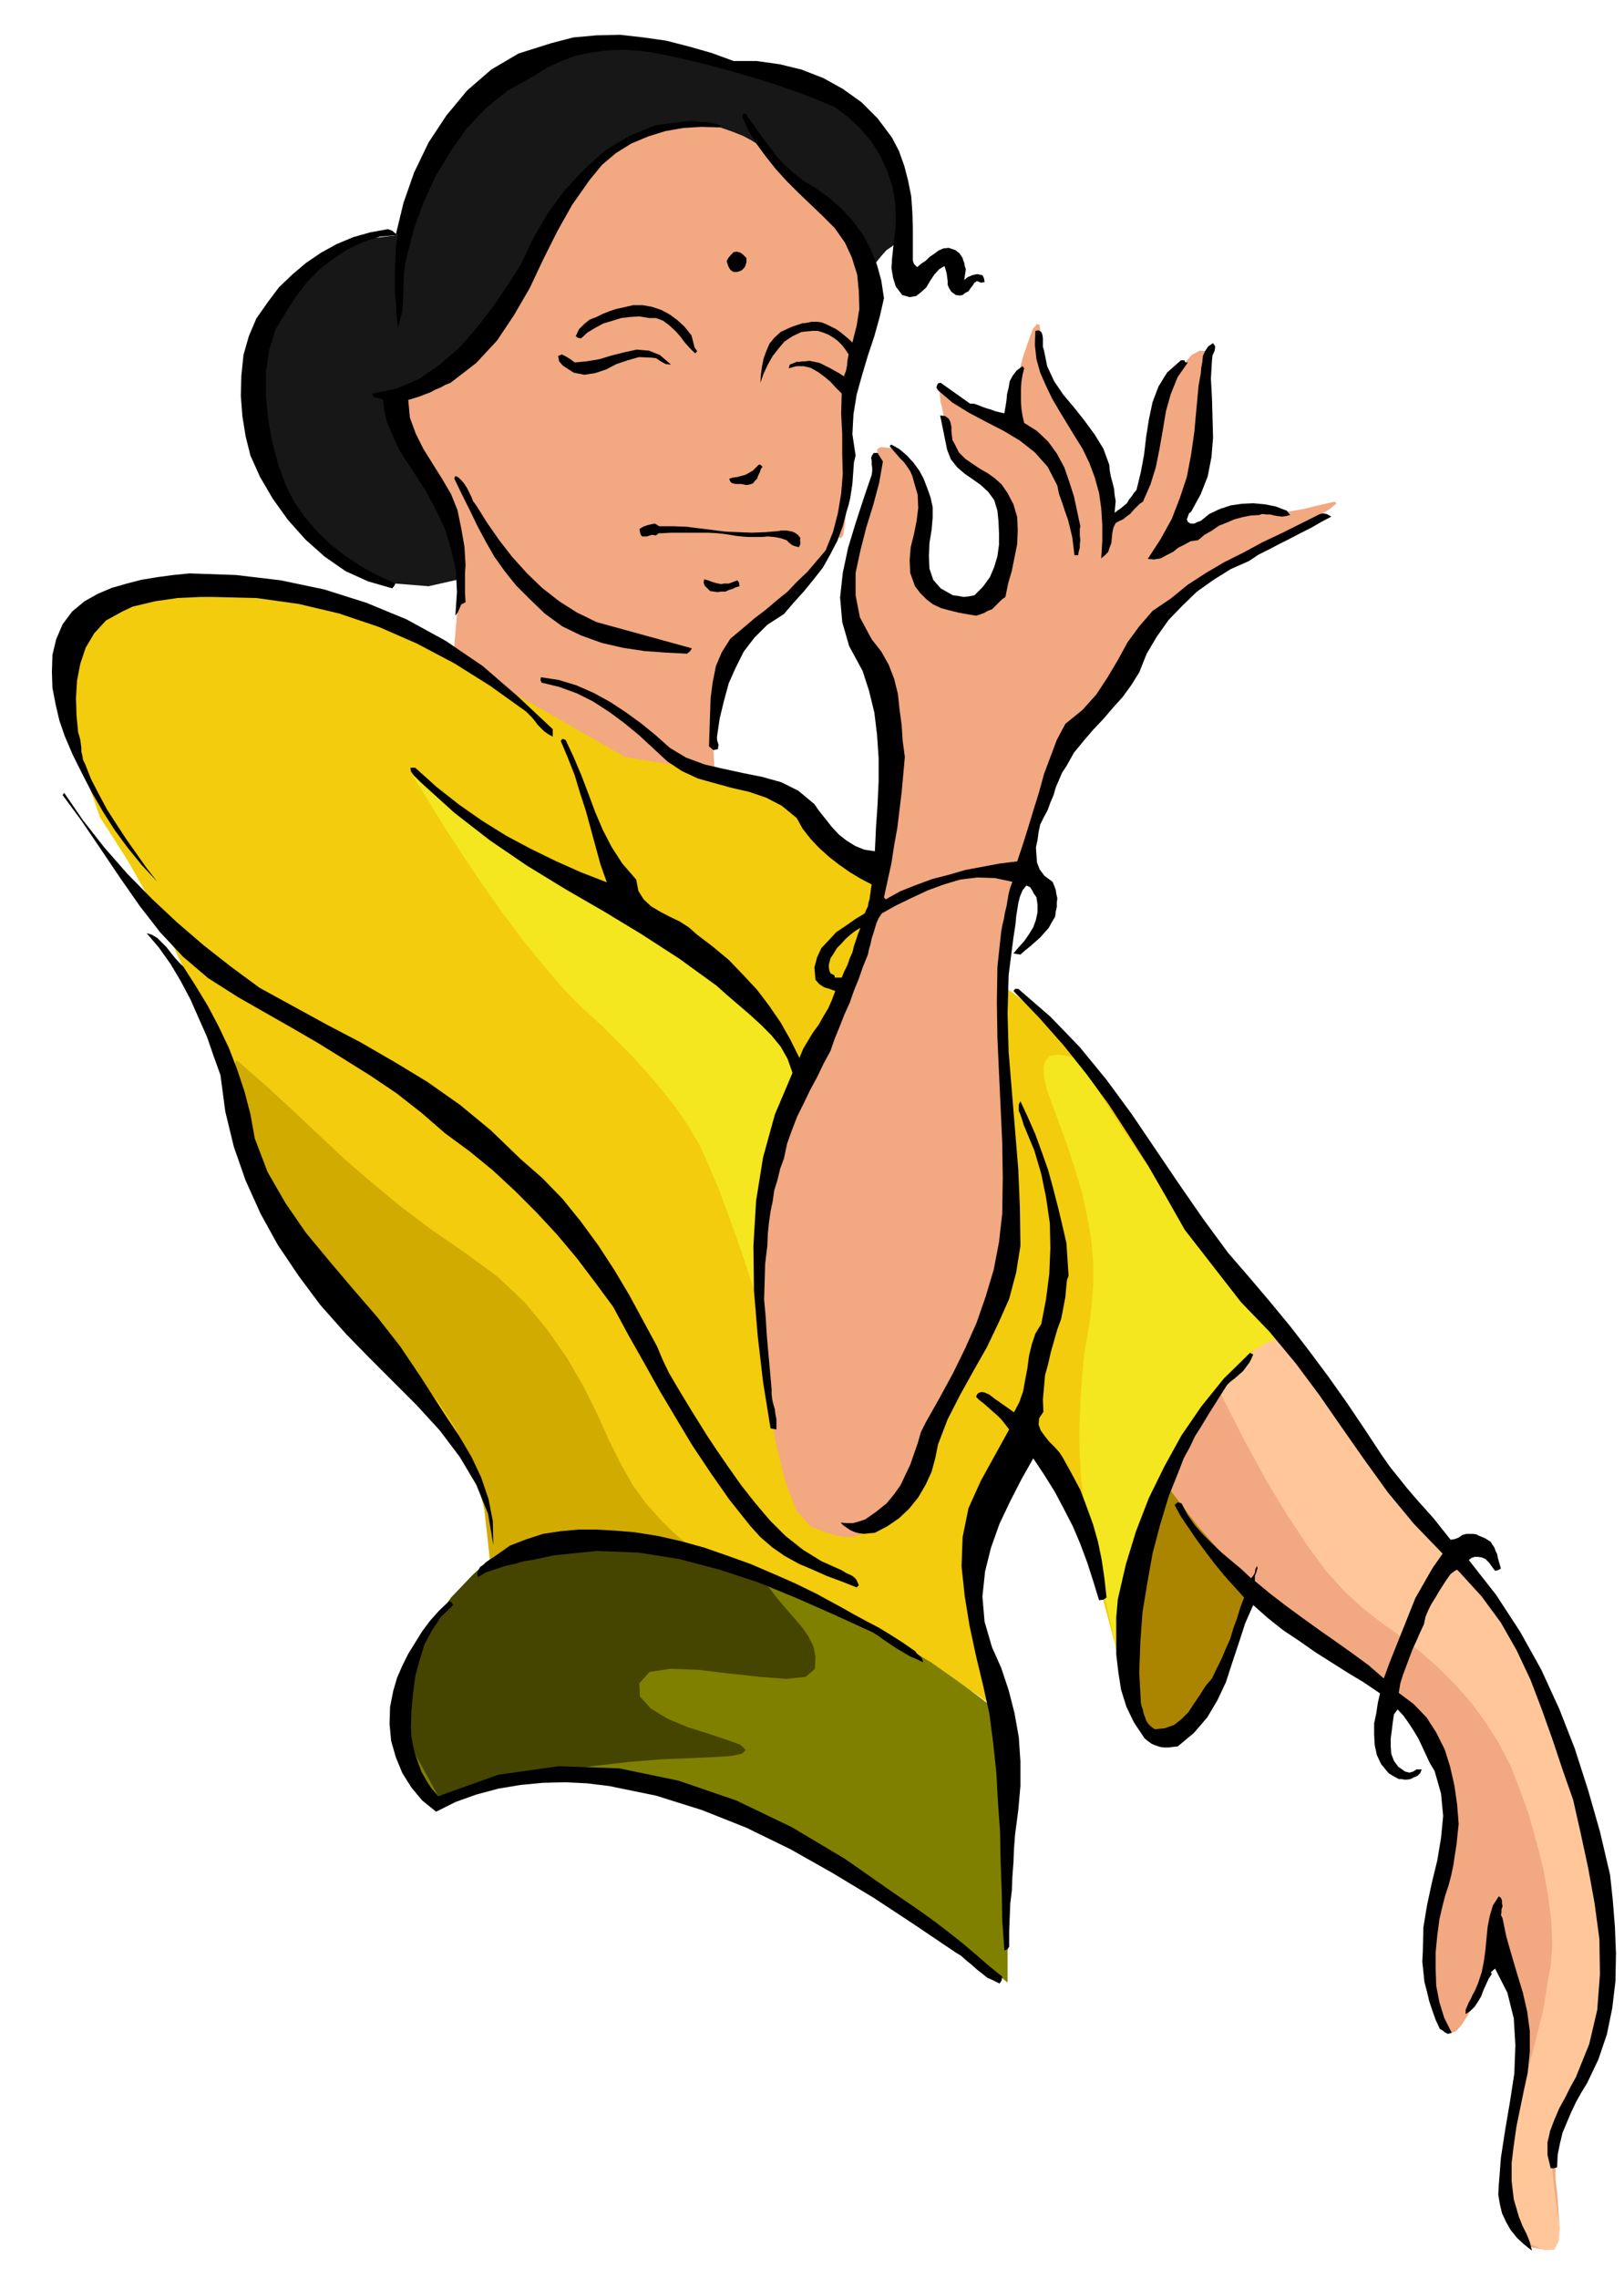
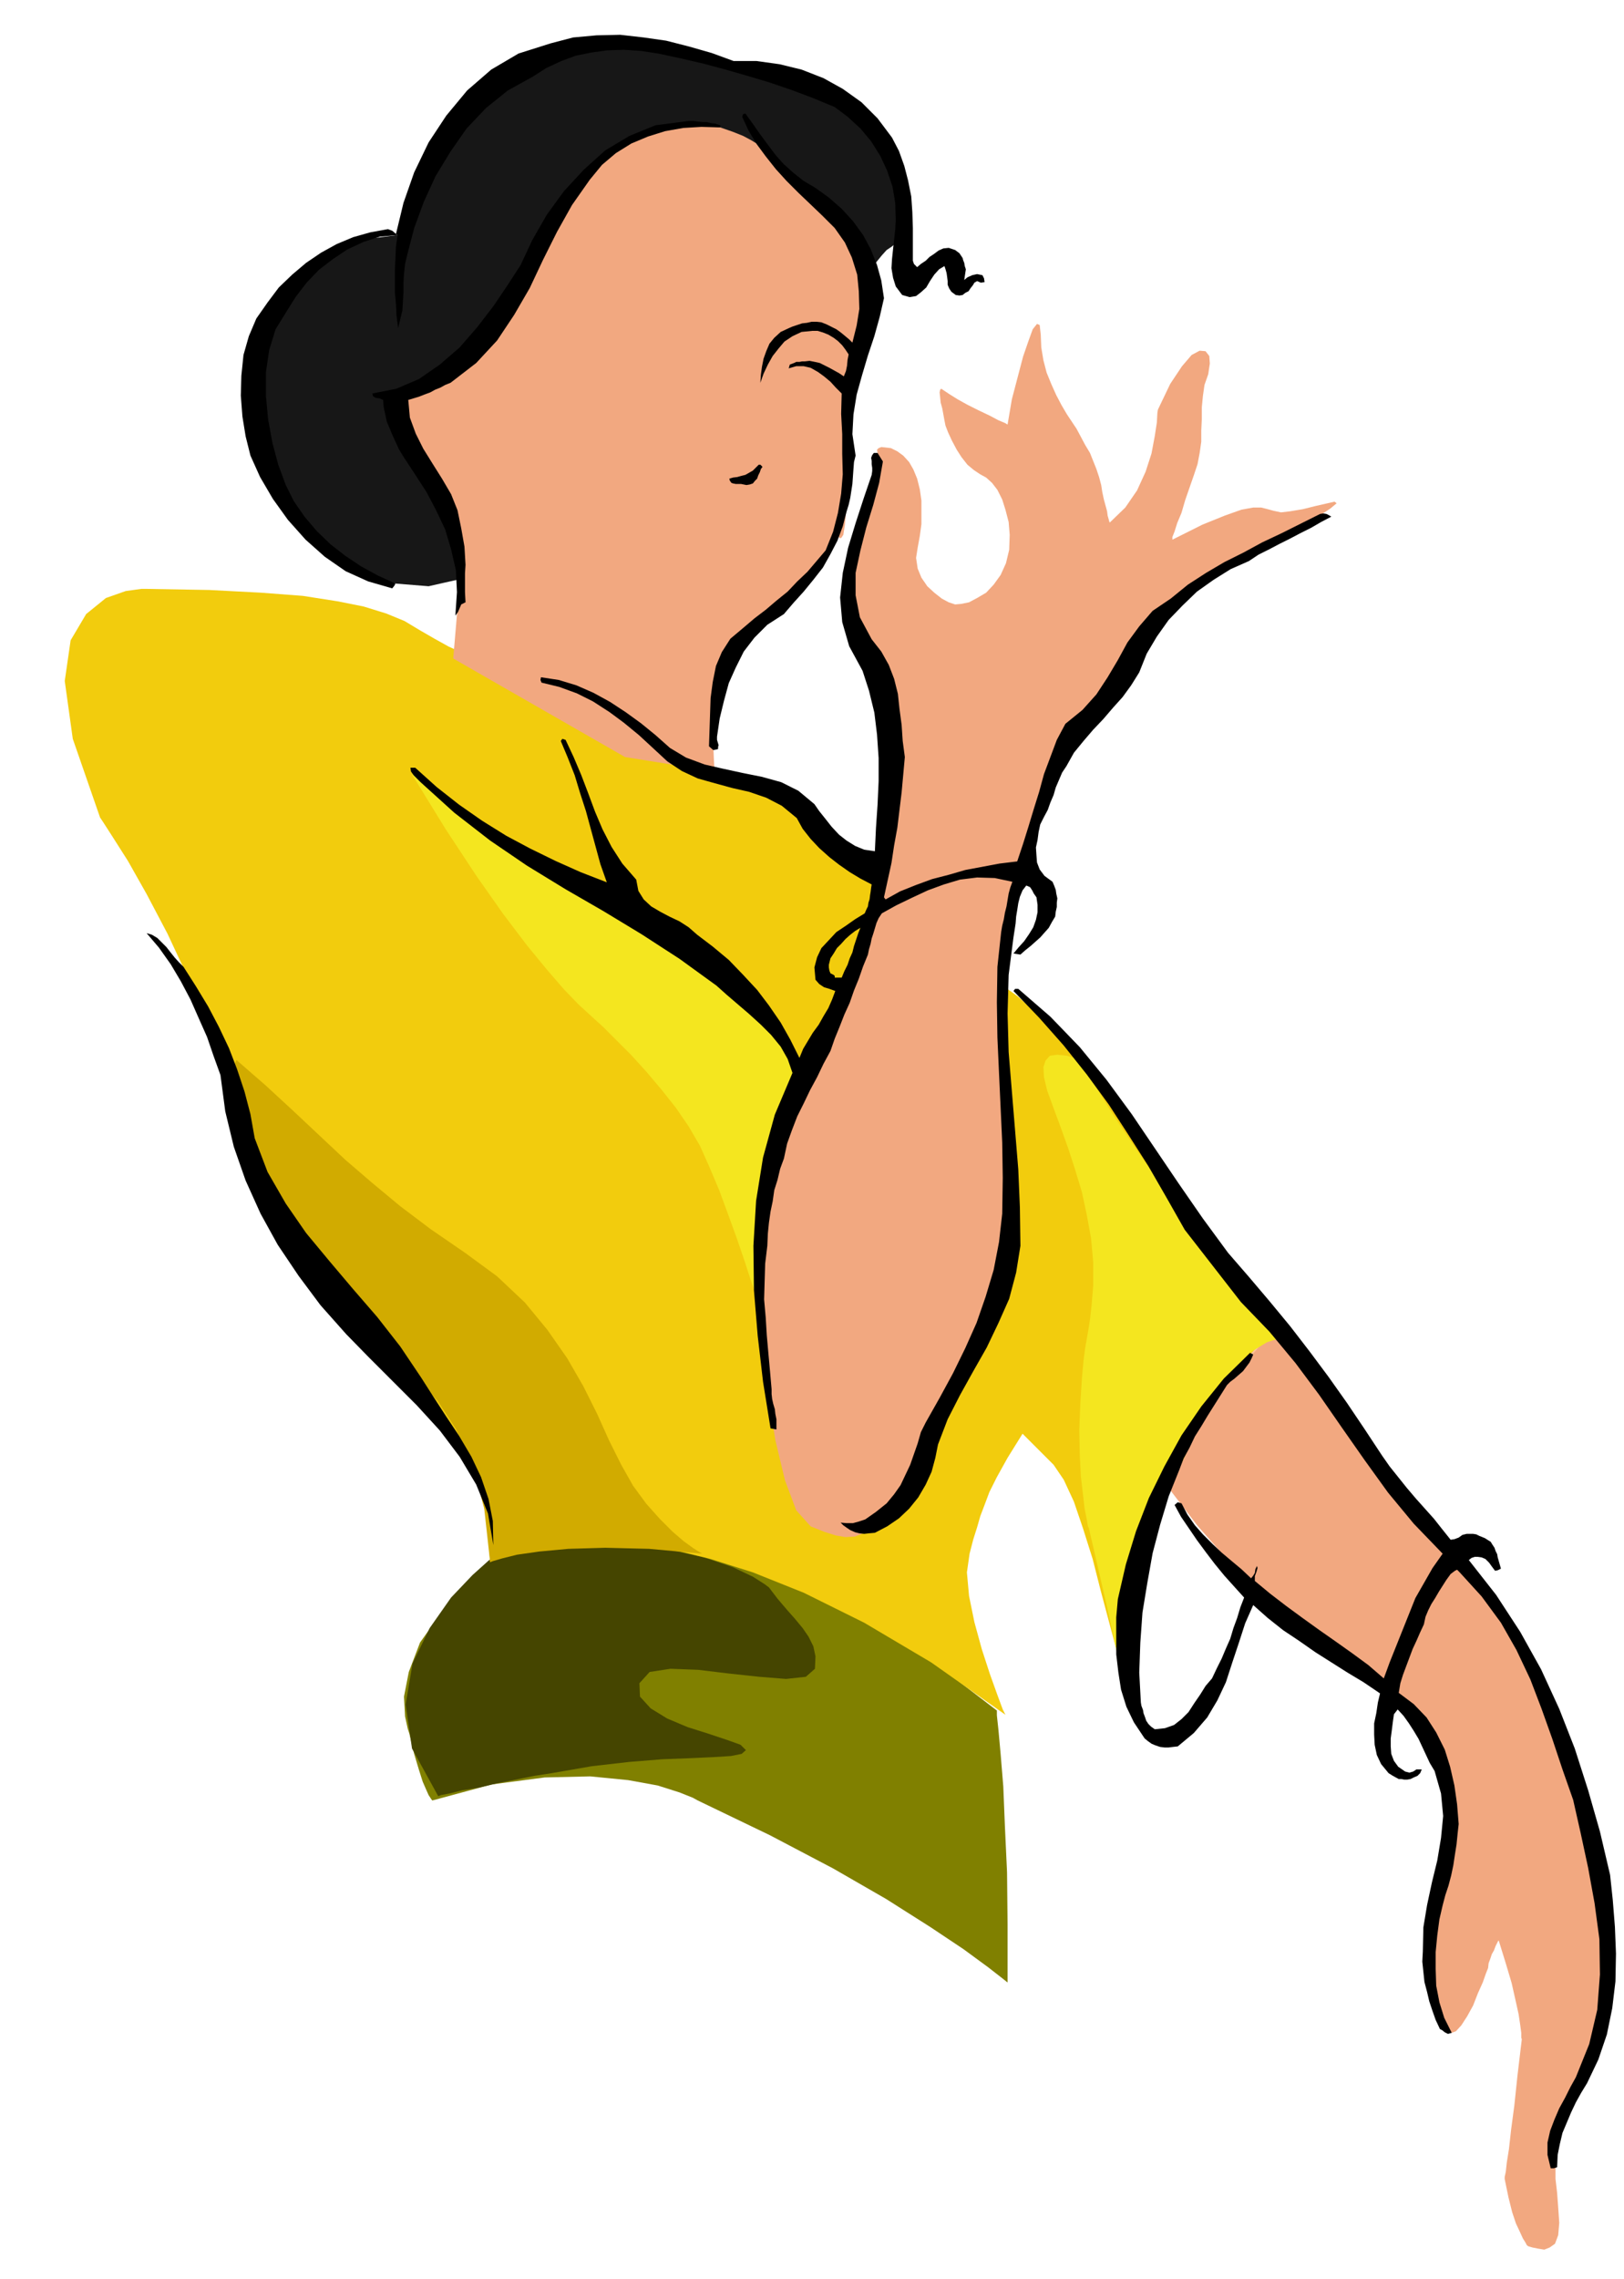
<svg xmlns="http://www.w3.org/2000/svg" width="490.455" height="687.842" fill-rule="evenodd" stroke-linecap="round" preserveAspectRatio="none" viewBox="0 0 3035 4257">
  <style>.pen1{stroke:none}.brush2{fill:#f2a880}.brush6{fill:#f2cc0d}.brush10{fill:#000}</style>
-   <path d="m2187 2769-32 72-22 65-16 57-8 48-4 38-1 28v18l1 6 9 56 10 40 9 26 10 16 8 6 7 2 4-1h2l41-10 29-13 20-17 12-17 5-18 3-14-1-10v-3l-4 5-7 15-9 17-7 16-4 7 3-6 11-25 25-48 26-58 21-48 15-38 11-29 7-22 4-14 1-8 1-2-180-137z" class="pen1" style="fill:#ab8500" />
  <path d="m2390 2475-57 56-46 53-38 50-28 45-22 36-13 29-8 18-2 7 62 81 59 67 53 52 48 42 38 28 30 20 19 11 7 4 60 45 47 40 33 33 23 27 13 20 8 15 3 9 1 3 2 3 5 13 6 18 8 25 5 29 4 33-1 35-6 39-11 36-8 33-7 31-5 29-4 26-2 23-1 21 3 20 3 17 4 19 4 18 6 19 6 15 6 13 7 10 9 6 8-3 10-11 11-17 11-20 9-23 9-20 6-17 4-10 1-9 3-8 3-9 4-7 3-8 3-6 2-4h1l13 42 11 37 7 31 6 27 3 20 2 15v9l1 3-8 67-6 57-6 45-4 36-4 25-2 18-2 9v4l7 34 7 28 7 21 8 17 5 11 5 8 2 4 2 2 2 1 7 2 10 2 12 2 10-4 10-7 6-16 2-23-2-29-2-27-3-26v-47l3-21 4-20 8-17 9-20 13-23 13-28 14-31 11-38 10-42 6-49 2-54-5-63-7-65-12-66-12-64-14-62-14-54-13-46-9-34-13-33-19-40-23-44-25-44-27-44-24-38-22-31-15-19-26-30-45-57-58-75-63-81-62-81-52-68-37-48-13-18z" class="pen1 brush2" />
-   <path d="m2377 2488-31 30-23 26-18 19-11 16-8 11-3 7-2 4v2l45 88 42 77 39 64 37 56 34 46 35 39 34 31 36 28 35 25 36 28 33 29 33 33 30 34 27 37 24 38 22 42 17 44 17 47 14 50 13 51 9 49 6 48 2 45-3 41-6 30-3 22-3 17-3 18-6 22-8 33-12 46-16 67-16 69-8 56-3 43 3 33 6 23 9 17 11 11 11 9 32 14 19-1 8-16 2-25-5-34-5-36-4-37 3-32 7-32 13-33 16-34 19-33 17-35 17-35 12-36 8-33-2-47-8-67-15-81-17-87-21-89-21-82-19-69-14-48-20-45-31-53-40-59-43-60-45-59-42-51-37-40-26-24-24-23-25-31-27-38-26-41-26-42-22-37-19-31-13-20-12-14-9-10-10-7-7-4-7-3-4-1h-4z" class="pen1" style="fill:#ffc799" />
+   <path d="m2377 2488-31 30-23 26-18 19-11 16-8 11-3 7-2 4v2h-4z" class="pen1" style="fill:#ffc799" />
  <path d="m992 2883-98 63-67 63-42 59-21 55-9 46 2 37 5 23 3 9 9 38 9 30 7 22 7 16 4 9 4 6 2 3 1 1 111-30 99-13 85-2 71 7 55 10 41 13 25 10 9 5 135 65 118 62 99 57 82 52 63 42 45 33 27 21 10 8v-108l-1-98-4-86-3-74-5-61-4-44-3-28v-9l-212-162-180-104-151-59-120-24-93-1-65 14-38 16-12 8z" class="pen1" style="fill:olive" />
  <path d="m1437 2965 16 21 17 20 15 17 15 18 11 16 9 18 4 19-1 23-17 15-37 4-50-4-56-6-58-7-52-2-39 6-19 21 1 25 20 22 31 19 38 16 38 12 36 12 25 9 10 10-8 7-20 4-32 2-43 2-53 2-62 5-70 8-75 13-32 5-35 7-35 7-34 8-31 5-24 6-16 3-5 2-49-89-12-82 13-77 32-66 40-57 40-42 30-27 13-9 124-18 107-3 87 8 72 16 53 18 38 18 22 14 8 6z" class="pen1" style="fill:#454500" />
  <path d="m276 1100 115 2 96 5 79 6 64 10 50 10 42 13 34 14 30 18 26 15 27 15 27 12 28 13 27 10 29 11 30 9 32 12 30 10 29 10 26 11 26 13 24 12 25 15 24 16 28 19 28 17 31 15 32 12 33 12 32 9 30 10 28 9 25 10 19 11 18 17 15 18 16 21 14 19 16 18 17 14 21 12 23 13 29 23 32 31 35 35 35 36 38 36 36 30 37 25 38 27 45 40 48 48 48 53 44 52 38 49 29 40 18 30 11 24 15 31 18 35 22 38 25 37 30 36 33 32 38 27 7 5 6 7 4 6 4 8 2 5 2 6v3l1 2-83 84-65 102-51 109-36 110-26 99-15 82-8 55-2 21-16-50-15-56-16-60-15-59-18-57-17-50-19-41-19-28-20-20-14-14-11-11-6-6-7-7-28 45-20 36-14 28-9 24-8 21-6 21-7 22-7 27-5 35 4 44 10 49 14 51 15 46 14 39 10 27 5 10-139-98-125-74-113-56-95-38-79-25-57-14-37-6-12-1-85-3-67 2-53 4-40 6-30 6-18 6-11 4-2 2-5-72-12-59-16-50-19-39-20-30-16-21-12-13-4-3-117-109-90-106-66-99-46-87-30-75-17-57-8-37-1-13-40-113-42-101-42-90-39-74-35-62-28-44-18-28-6-9-51-147-15-108 11-76 29-49 37-30 37-13 29-4h12z" class="pen1 brush6" />
  <path d="m442 1980 54 47 51 47 49 46 49 46 50 43 53 44 57 43 64 44 60 44 52 49 42 51 37 53 30 52 26 52 22 49 23 46 22 39 25 34 25 28 24 24 21 18 18 13 11 7 5 3-99-9-82-2-69 2-54 5-42 6-28 7-17 5-5 2-11-100-22-82-31-67-34-52-36-40-29-26-22-15-7-4-113-141-79-117-52-96-28-75-14-57-2-38 3-22 3-6z" class="pen1" style="fill:#d1ab00" />
  <path d="m2019 1980-25-8-18-2-14 2-8 9-4 12 1 19 6 25 12 33 13 35 14 39 13 40 13 43 9 42 8 44 4 44v45l-3 36-3 27-3 19-3 17-3 17-3 23-3 33-3 47-2 51 1 46 2 40 4 34 3 26 4 20 2 12 2 5 11 47 11 48 10 43 9 41 7 33 6 26 3 17 2 7 49-209 52-155 51-111 48-71 41-44 33-20 22-7h8l-81-93-72-91-65-88-55-79-46-69-33-53-21-35-6-12zM769 1445l64 104 58 88 50 71 44 58 37 45 32 37 27 28 24 22 22 20 25 25 28 28 29 32 27 32 27 34 24 35 21 36 17 38 19 45 17 46 17 47 14 41 11 34 8 22 3 9 10-110 12-91 12-74 13-57 10-44 9-29 5-17 3-4-65-95-59-69-53-50-43-32-37-20-26-8-17-3h-5l-90-54-81-51-71-47-59-40-49-35-35-25-22-17-7-5z" class="pen1" style="fill:#f4e61f" />
  <path d="m1515 2851-27-30-21-56-18-75-13-82-11-82-6-69-4-49-1-18 12-107 20-97 24-88 26-74 24-62 21-45 15-29 6-9 41-114 29-95 18-79 11-63 3-48 1-33-1-19v-6l-1-77-5-58-10-41-11-27-12-17-10-8-8-3h-2l-13-36-6-35-1-34 3-30 5-27 5-20 5-13 2-4 15-38 12-30 7-24 5-17 1-14v-10l-3-8-2-5-1-6 3-3 5-2 9 1 9 1 12 6 11 8 11 12 8 14 7 17 5 20 3 21v44l-3 22-4 22-3 19 3 20 7 17 11 16 13 12 14 11 13 7 12 4 11-1 15-3 15-8 17-10 14-15 13-18 10-22 6-25 1-28-2-24-6-23-6-19-9-18-10-13-11-10-11-6-12-8-12-10-11-14-9-14-9-17-7-15-5-13-2-10-2-11-2-11-3-11-1-10-1-9 1-5 2-2 6 4 9 6 16 10 18 10 22 11 19 9 17 9 12 5 5 3 8-47 11-42 10-38 10-29 8-22 8-10 5 2 2 18 1 24 4 24 6 23 9 22 9 20 10 19 10 17 10 15 8 12 8 15 8 15 9 15 6 15 6 15 5 15 4 15 2 13 3 14 3 11 3 11 1 8 2 7 1 4 1 2 29-28 22-32 16-35 11-34 6-32 4-26 1-18 1-6 23-48 22-33 18-21 15-8 11 1 7 9 1 14-3 20-7 20-3 21-2 21v22l-1 21v21l-3 21-4 21-7 21-8 23-8 23-7 24-8 19-5 16-4 10v5l56-28 42-17 31-11 22-4h15l12 3 11 3 14 3 17-2 24-4 24-6 22-5 13-3 4 3-12 10-29 19-44 23-44 24-45 23-41 24-39 21-32 21-26 18-14 17-12 16-12 23-15 25-14 28-16 26-17 26-18 22-17 18-20 17-19 24-18 27-16 28-14 25-10 22-7 15-2 6-31 102-21 87-14 70-7 57-3 41v30l1 17 1 6 2 108 2 92 1 75 2 61v95l1 7v23l-3 11-3 15-6 15-8 18-12 21-13 28-14 31-13 34-14 31-11 29-10 22-7 15-6 10-5 15-5 18-6 22-10 24-13 27-19 29-22 31-25 26-20 20-19 12-17 7-18 1-18-3-22-7-25-10z" class="pen1 brush2" />
  <path d="m1367 129-86-38-76-16-69-2-60 11-51 15-42 19-31 16-19 10-20 15-27 35-31 48-32 54-32 52-25 46-17 32-6 13-54 7-45 15-39 19-31 22-25 20-17 18-10 13-3 5-29 84-14 72-5 59 4 47 7 34 10 25 7 14 4 5 47 67 45 49 40 34 35 23 28 11 22 6 14 1 5 1 62 5 62-14 59-29 54-35 45-39 36-34 23-25 9-9 532-395 14-22 13-16 9-10 9-6 5-4 4-1h3l1 1 6-110-26-82-49-59-61-38-66-24-58-11-43-4h-15z" class="pen1" style="fill:#171717" />
  <path d="m847 1230 8-94 2-72-4-56-7-38-9-27-9-16-6-8-2-1-39-54-25-41-15-32-6-22-1-16 3-10 3-4 2-1 72-33 54-34 37-35 25-31 13-28 7-22 2-15 1-5 40-69 36-54 30-42 25-30 19-22 14-12 9-7 3-1 27-26 34-18 36-11 36-5 32-3 27 1 18 1 7 1 23 8 20 8 15 8 13 8 9 5 6 5 3 3 2 2 29 38 28 32 24 25 22 21 17 14 13 10 9 5 3 3 20 43 13 39 5 34 1 28-3 22-4 16-4 10-1 4-13 46-8 39-5 30-1 25v17l2 13 1 6 1 3-2 80-2 57-3 35-3 19-4 6h-3l-3-4v-1l-36 54-33 44-30 34-26 27-22 18-16 13-10 6-3 3-25 37-15 41-11 41-4 38-2 33 1 27 1 18 1 7-168-27-321-184z" class="pen1 brush2" />
  <path d="M1371 114h43l43 6 41 10 41 16 36 20 35 25 30 30 27 36 13 25 10 28 7 27 6 30 2 29 1 30v61l2 6 6 6 7-6 9-6 7-7 9-6 8-6 9-4 10-1 12 4 8 6 6 9 1 4 2 5 1 6 2 6-3 20 6-5 9-4 9-2 10 2 3 6 1 7-7 1-7-3-5 3-3 5-4 5-4 6-6 3-5 4-6 1-7-1-8-6-4-6-3-7v-7l-1-8-1-7-2-7-2-6-10 6-9 10-8 12-7 12-10 9-9 7-12 2-14-4-12-16-5-16-3-18 1-17 2-19 2-18 2-18 1-18-1-32-5-30-10-30-13-28-17-27-20-24-24-22-24-18-41-17-40-15-41-14-40-12-42-12-41-11-43-10-42-9-33-5-31-2-31 1-29 4-30 6-27 10-28 13-25 16-47 26-41 33-36 38-30 43-28 46-22 48-18 49-13 50-4 17-2 18-1 17v18l-1 17-1 17-4 16-4 17-3-24-1-21-2-21v-43l1-22 1-22 3-21-33 3-31 10-30 14-27 18-26 20-23 24-20 26-17 27-21 34-12 39-6 41v45l4 43 8 44 11 41 14 38 15 30 20 29 23 27 26 25 27 21 30 20 31 17 33 15-2 4-4 5-45-13-42-19-39-27-36-32-33-37-28-39-24-41-18-40-9-36-6-37-3-39 1-37 4-39 10-35 14-33 21-30 21-28 25-24 26-22 28-19 29-16 31-13 32-9 33-6 8 3 7 6 14-58 20-57 27-56 33-50 39-47 45-39 51-30 60-19 42-11 44-4 44-1 44 5 42 6 43 11 42 12 41 15z" class="pen1 brush10" />
  <path d="m1393 212 13 18 14 20 14 19 15 20 15 17 19 17 19 15 22 13 25 18 24 21 21 23 19 26 14 26 12 30 8 29 5 33-8 35-10 36-12 36-11 37-10 36-6 37-2 37 6 40-3 12-1 13-1 14-1 14-2 13-2 13-3 13-4 13-7 27-10 27-13 25-14 25-18 23-18 22-19 21-18 21-31 20-24 24-20 26-15 30-13 29-9 33-8 33-5 34v6l3 10-1 3v4l-3 1-6 1-8-7 1-30 1-30 1-30 4-30 6-30 11-26 16-25 25-21 20-17 21-16 20-17 21-17 18-19 19-18 17-20 17-20 14-35 9-35 6-36 3-36-1-38v-37l-2-38 1-38-11-11-10-11-12-10-11-8-14-8-13-3h-14l-14 4 2-7 8-3 4-2h6l5-1h5l9-1 10 2 9 2 10 5 8 4 9 5 9 5 9 6 4-10 2-10 1-11 2-10-6-9-6-8-8-8-8-6-10-6-10-4-10-3h-10l-20 2-17 8-15 10-11 13-11 14-9 16-8 17-6 17 1-15 2-15 3-15 5-14 6-14 9-11 12-11 15-7 7-3 9-3 9-3 9-1 9-2h9l9 1 10 4 6 3 6 3 6 3 7 5 5 4 6 5 6 5 6 6 8-32 5-31-1-33-3-31-10-32-13-28-19-27-23-23-23-22-22-21-22-22-20-22-19-24-17-23-15-25-12-26 2-5 4-1zm-47 22v4l-35-1-34 2-34 6-32 10-31 13-29 18-26 22-23 28-33 47-28 50-26 52-25 53-29 50-32 48-39 42-48 37-10 4-9 5-10 4-9 5-11 4-10 4-10 3-10 3 3 33 11 30 14 28 18 29 17 27 17 29 12 30 7 34 3 17 3 17 1 17 1 17-1 16v35l1 19-8 4-3 7-3 7-5 7 3-44-2-41-9-39-11-37-17-36-18-34-22-34-21-32-8-13-6-13-6-13-5-12-6-14-3-14-3-14-1-13-7-3-7-1-5-3-1-5 45-9 42-18 39-27 37-32 33-38 30-39 27-40 24-37 22-47 27-47 32-44 37-40 40-36 45-27 49-20 54-7 8-1h9l8 1 9 1h8l8 2 8 1 9 3z" class="pen1 brush10" />
-   <path d="M1395 482v8l-3 9-6 6-8 3h-7l-5-3-3-4-2-4-3-9 3-6 5-6 5-5 6-1 7 2 5 4 6 6zm-103 144 2 7 2 8 2 8 5 7-4 4-10-10-9-10-9-12-9-10-12-11-11-8-13-5h-13l-18-3-17 1-17 2-16 5-17 5-15 8-15 9-12 11-6-1-4-3 6-13 10-10 10-8 13-5 12-6 13-5 12-4 14-3 17-4h18l17 3 18 6 15 8 15 11 13 12 13 16zm659 28 6 30 13 28 17 25 21 25 19 24 19 26 16 26 11 30 1 11 2 11 3 11 3 12 1 11 2 12-1 11-1 11 5-4 6-4 6-5 6-5 4-7 5-6 4-6 5-6 8-33 6-32 4-34 5-32 7-33 11-29 16-26 26-23h7v2l2 2h4l-19 27-13 32-9 32-6 36-6 34-7 35-10 32-14 32-6 4-6 6-6 6-6 7-7 5-6 5-7 3-7 4-4 8-2 9-1 9-1 11-3 8-3 9-6 6-7 6 2-33v-30l-2-31-4-28-8-29-10-27-13-27-15-24-14-23-14-23-14-24-11-23-11-25-7-25-3-27 1-26 6-1 5 3 2 5 1 6v17l2 6zm314 19-2 34 2 37 1 36 1 38-3 36-7 36-13 33-18 33-4 3-2 6-2 5 2 5 5 3h7l6-3 6-2 16-13 19-9 21-7 21-3 21-1 22 2 20 4 21 8 6 8-8 2-7 1-8-1-6-1-8-2h-7l-8-1-6 2-16 1-15 3-15 4-14 6-15 6-13 9-14 8-12 10-14 2-11 6-12 6-10 8-12 6-11 6-12 2-12-1 24-37 21-38 15-39 13-39 8-42 6-42 4-44 4-43 2-11 2-11 1-11 2-11 1-11 4-9 6-9 9-6 4 6-1 8-4 9-1 9zm-1011 8-10-1-9-5-9-6-9-1-23-1-21 6-21 7-19 10-21 7-20 3-20-4-20-13-7-8-2-10 7-3 8 4 8 5 8 6 22-2 24-4 23-7 24-6 23-5 23 2 20 8 21 18zm660 7-3 12-2 12-1 13v26l1 13 2 13 3 13 24 15 21 20 16 22 14 26 9 26 9 28 6 28 6 28-1 5v13l1 8-1 7v7l-2 7-1 7h-7l-2-17-2-16-4-17-4-16-6-17-5-15-6-17-3-15-18-35-24-27-28-22-30-18-33-17-32-17-31-19-27-23-3-5 1-4 2-4 5-1 55 39h7l9 3 7 3 9 3 7 2 8 3 8 2 9 2 2-12 2-12 1-12 3-12 2-12 6-11 7-9 11-8 3 4zm-129 143 7 14 12 12 13 9 15 10 14 8 14 10 12 11 11 16 11 21 7 24 1 24-1 26-5 25-5 25-7 24-5 25-7 5-6 6-6 6-6 6-8 3-7 4-8 3-7 2-18-3-16-3-16-4-15-4-15-7-12-9-12-12-10-13-9-25-1-24 2-24 6-24 5-25 3-24-1-25-7-24-3-11-4-9-6-9-5-7-8-8-6-7-7-8-6-7 1-3h3l14 8 14 12 12 13 11 15 8 15 7 18 6 17 4 18v20l-2 23-4 24-1 25 1 23 7 21 14 16 23 13 9 1 11 2 9-1 11-2 16-16 13-18 8-19 6-20 3-22v-21l-1-22-2-20-6-20-11-15-14-13-14-10-16-11-14-12-12-15-7-18-13-64 9 1 7 5 3 6 2 9v8l1 9 1 8 5 9z" class="pen1 brush10" />
  <path d="m1650 862-7 40-11 41-13 42-11 43-9 42v42l8 41 22 41 18 23 14 25 10 26 7 28 3 28 4 30 2 30 4 30-3 33-3 33-4 33-4 33-6 33-5 33-7 32-7 32 3 4 27-15 30-12 30-11 31-8 31-9 32-6 32-6 33-4 11-33 10-32 10-33 10-32 9-33 12-32 12-32 16-30 32-26 26-29 21-32 19-32 18-33 22-30 25-29 34-23 32-26 34-22 34-20 36-18 35-19 36-17 36-18 36-18 6-1 6 1 4 2 5 3-19 10-19 11-20 10-19 10-20 10-19 10-20 10-18 12-34 15-32 20-31 22-27 26-26 27-22 31-19 32-14 35-15 24-16 22-18 20-18 21-19 20-18 21-18 22-14 25-8 12-6 14-6 14-4 14-6 14-5 14-7 13-7 14-3 14-2 15-3 14 1 15 1 13 5 13 9 12 15 11 3 7 3 8 1 7 2 9-1 8v8l-2 9-1 9-6 10-6 11-8 9-8 9-9 8-9 8-10 8-9 8-13-2 10-12 10-11 9-13 8-13 5-14 3-14v-14l-2-14-5-7-3-6-4-6-7-3-7 9-5 12-3 12-2 13-2 12-1 13-2 13-2 13-9 70-2 72 2 72 6 73 6 73 6 73 3 71 1 72-8 50-13 49-20 45-22 46-25 44-25 45-23 45-18 47-5 25-7 26-11 24-14 24-17 21-19 18-22 15-23 12-11 1-9 1-9-1-8-2-9-4-6-4-7-5-5-5 11 1h12l11-3 12-4 10-7 10-7 10-8 10-8 14-17 12-17 9-19 9-19 7-20 7-20 6-21 9-18 26-46 25-46 23-47 21-47 17-49 15-50 10-52 6-53 1-67-1-66-3-65-3-65-3-66-1-66 1-66 7-65 2-12 3-12 2-12 3-12 2-12 2-12 3-11 4-11-33-7-33-1-32 4-30 9-30 11-30 14-29 14-27 15-6 9-4 9-3 10-3 10-3 9-2 10-3 10-2 10-9 22-8 23-9 22-8 23-10 22-9 23-9 22-8 23-13 24-12 25-13 24-12 25-12 24-10 26-9 25-6 28-7 19-5 21-6 19-3 21-4 19-3 21-2 20-1 23-4 33-1 33-1 34 3 34 2 33 3 34 3 33 3 34v9l1 9 2 9 3 10 1 9 2 10v19l-11-2-14-87-10-86-7-85-1-83 5-84 13-81 22-80 33-78-9-26-13-23-18-22-19-19-22-20-21-18-21-18-19-17-69-50-71-46-71-43-71-41-72-44-69-47-67-52-63-57-7-7-6-6-5-7-1-7h9l40 36 42 33 43 30 45 28 45 24 47 23 47 21 49 19-12-34-9-33-9-33-9-33-11-34-10-33-13-33-13-31 3-4 6 2 15 32 14 33 13 34 13 35 14 33 17 33 20 31 26 30 4 21 10 16 14 13 17 10 17 9 19 9 17 11 16 14 29 22 30 25 26 27 27 29 22 29 22 32 18 32 17 34 7-17 9-15 9-15 11-15 9-16 9-15 7-16 6-16-11-4-10-3-9-6-7-8-2-23 5-19 8-17 14-15 14-15 18-12 17-12 18-11 3-7 3-6 1-7 2-6 1-8 1-6 1-8 1-6-21-11-20-12-20-14-18-14-19-17-16-17-15-19-11-20-28-23-29-15-32-11-31-7-33-9-32-9-30-14-27-18-27-25-26-24-28-23-27-20-31-20-30-15-33-12-33-8-2-5 1-5 33 5 33 10 32 14 31 17 29 19 29 21 27 22 27 24 30 18 35 13 35 8 37 8 35 7 36 10 32 16 30 25 9 13 12 15 11 14 14 15 14 11 16 10 17 7 20 3 2-43 3-44 2-44v-43l-3-44-5-41-10-41-12-37-25-46-13-45-4-46 5-46 10-47 14-46 15-46 15-44 1-7v-6l-1-7v-6l-1-6 2-5 3-4h7l10 16zm-225 10-3 4-2 6-3 6-2 6-4 4-4 5-6 2-6 1-10-2h-10l-5-1-3-1-3-4-1-4 7-2 8-1 7-2 8-2 7-4 7-4 5-5 6-6h3l4 4z" class="pen1 brush10" />
-   <path d="m890 944 20 32 23 33 24 31 28 31 28 27 32 25 33 21 37 18 178 49-3 5-6 5-40-2-40-3-40-6-39-9-39-14-35-17-33-24-29-28-24-24-21-26-20-28-16-28-16-30-14-29-15-30-14-29 2-5 6 3 6 6 5 6 5 8 4 8 4 8 3 8 6 8zm370 39 24 1 24 3 24 3 24 3 24 1 25 1 25-1 25-2 4-1h11l6 1 5 1 6 3 4 3 5 6-1 4 1 5-1 4-2 4-8-2-5-2-6-5-4-4-12-4-11-2-12-1-12 1h-25l-12-1-10-1-18-3-17-2-18-1h-69l-17 1h-6l-5 4-8-1-9 3h-9l-3-4-1-5-1-5 2-1 3-2 4-2 6-2 8-2 6-1 8 5h28zm-292 318 65 61v14l-9-5-7-5-6-6-6-6-6-8-5-6-6-6-5-5-67-48-67-42-70-37-71-31-74-25-76-18-79-11-82-2h-22l-21 1-22 1-21 3-21 3-21 5-21 5-19 9-31 17-22 24-16 27-10 30-6 31-2 33 1 32 3 32 2 6 2 8 1 7 1 8v7l2 8 1 7 4 8 11 28 15 29 15 28 18 28 17 26 19 27 19 27 21 27-29-31-26-32-25-34-21-33-21-36-18-35-18-36-15-35-10-29-7-30-6-31-1-30 1-32 7-29 12-28 18-24 23-19 25-14 26-11 28-8 27-7 30-5 30-4 30-3 87 3 84 10 81 17 79 25 75 31 73 40 69 47 66 57zm410-217 3 4 1 7-7 2-6 3-7 2-6 3h-8l-7 1-7-1-7-1-5-5-5-5-2-6 1-6 7 2 8 3 7 2 9 2 7-1h8l8-3 8-3z" class="pen1 brush10" />
-   <path d="m485 1845 62 34 64 35 63 33 64 37 61 37 61 43 57 47 56 54 40 35 38 39 34 42 33 45 30 46 28 47 26 48 26 48 10 24 12 25 14 24 15 25 14 23 15 24 15 24 16 24 22 32 24 34 26 33 28 33 29 29 33 26 34 21 38 17 8 5 11 5 4 3 4 4 2 4 3 7-4 4-28-11-27-10-27-12-26-11-27-15-23-16-22-19-19-21-39-49-35-50-34-51-30-50-31-52-29-52-30-53-28-52-34-46-34-45-37-44-38-41-41-41-41-38-44-36-45-33-45-39-46-36-49-33-48-30-50-31-50-29-51-29-49-28-55-35-47-40-43-46-38-49-37-53-35-52-36-53-36-49 3-4 35 51 40 51 42 48 47 48 47 44 50 43 51 40 53 39z" class="pen1 brush10" />
  <path d="M1573 1826h-13v-3l-2-2-6-3-2-5-1-6v-5l3-12 6-9 6-10 8-8 8-9 9-8 9-7 10-6-4 10-4 12-4 12-3 12-5 11-4 12-6 12-5 12z" class="pen1 brush6" />
  <path d="m343 1806 23 36 23 38 20 38 19 40 15 39 14 42 11 42 8 45 24 63 34 59 38 55 44 53 44 52 45 52 43 55 39 58 23 36 24 37 24 36 23 39 18 38 14 41 8 41 1 45-10-59-22-54-31-52-37-49-43-47-45-45-45-45-42-43-48-54-41-55-39-58-32-58-28-62-22-63-16-66-9-68-13-36-12-35-16-36-15-34-18-34-19-32-22-31-23-27 10 3 10 6 8 8 9 9 7 9 8 10 8 9 9 9zm1560 41 60 52 55 57 50 61 47 64 44 65 44 65 45 65 47 64 39 45 39 46 38 46 37 48 35 47 34 48 33 49 33 50 14 20 16 20 16 20 17 20 17 19 17 19 15 19 16 20 7-1 8-3 7-5 8-2h12l6 1 6 3 10 4 11 7 3 5 4 6 2 6 3 6 1 6 2 7 2 7 2 7-6 3-5 1-6-8-5-7-7-7-7-3-7-1h-6l-6 2-5 4 51 65 45 69 39 70 34 74 29 74 25 78 22 77 19 81 5 47 4 50 2 50-1 52-6 50-10 49-16 47-21 44-11 18-10 18-9 19-8 19-8 19-5 21-4 20-1 23-6 2h-6l-6-25v-23l5-22 8-21 9-21 11-20 10-20 10-18 25-62 15-64 5-66-1-66-9-67-12-66-14-65-14-62-20-57-19-57-20-56-21-55-26-55-29-51-36-49-41-45-5-5-4 2-4 3-4 3-8 11-7 11-7 11-7 12-7 11-6 12-5 12-3 14-7 15-7 16-7 15-6 16-6 16-6 16-5 16-3 18 28 21 24 25 18 28 16 32 10 32 8 35 5 35 3 37-2 18-2 20-3 19-3 20-4 19-5 19-6 18-5 19-6 26-4 30-3 31v32l1 31 6 31 9 29 14 28-7 2-6-3-5-4-4-2-8-17-6-17-6-18-4-17-5-19-2-19-2-19 1-19 1-45 7-42 9-42 10-41 7-42 4-41-4-42-12-42-9-15-7-15-7-15-7-15-9-15-9-14-10-14-11-12-7 9-2 14-2 16-2 15v15l1 14 5 13 8 11 13 9 8 2 7-2 6-4h10l-3 7-5 5-7 3-6 3-6 1h-6l-5-1h-5l-11-6-8-5-14-17-8-17-4-19-1-19v-21l4-19 3-20 4-17-31-21-30-18-30-19-30-19-30-21-30-20-29-23-27-24-15 34-12 37-12 36-12 37-16 34-19 32-25 29-30 25-9 1-8 1h-8l-8-1-9-3-7-3-7-5-6-5-20-30-14-29-10-32-5-32-4-34v-69l3-34 15-65 19-62 24-62 29-59 32-58 37-54 42-52 49-48 6 3-3 7-4 8-6 8-6 8-8 7-8 7-8 6-6 6-12 19-12 19-12 19-12 20-12 19-10 21-11 20-8 21-20 50-16 53-14 53-10 56-9 55-4 56-2 56 3 56 1 6 3 8 1 6 3 8 2 6 4 6 5 5 7 5 19-2 17-6 14-11 13-13 11-17 11-16 10-16 12-14 9-19 9-18 8-19 8-18 6-20 7-19 6-20 7-18-19-21-18-20-18-22-16-21-17-23-15-22-15-22-12-22 6-5 7 2 11 21 14 20 15 17 18 18 17 16 19 16 18 15 18 17 4-5 3-5 1-7 3-6 1 4-2 7-3 8v9l29 24 30 23 30 22 32 23 30 21 31 22 30 22 29 25 11-30 12-30 12-30 12-30 12-30 16-28 16-28 19-27-54-56-48-58-44-61-42-60-43-62-44-59-49-59-53-55-105-135-34-60-34-59-37-58-37-57-41-56-43-54-46-52-48-50 3-4h6z" class="pen1 brush10" />
-   <path d="m1993 2322 4 61-3 8-1 10-1 10-1 12-2 10-2 11-2 10-2 10-7 19-6 21-6 21-5 22-6 22-2 23-2 22 1 23-8 12-1 12 4 11 8 11 8 10 10 10 9 10 7 11 16 29 16 30 12 32 12 33 9 32 7 34 5 34 4 36-6 4-8 1-11-36-11-34-13-35-14-33-17-33-17-32-20-32-20-30-22 39-21 41-20 42-16 45-11 44-5 47 4 47 14 48 17 38 14 42 11 43 8 45 3 45v46l-4 45-6 46-2 26-1 26-2 26-1 26-3 25-1 26-1 26v28l-3 5-6 2-4-56-1-55-2-56-1-54-4-56-3-55-6-56-7-54-12-54-13-54-12-56-9-55-6-56 2-55 11-54 23-51 53-96-7-9-7-9-8-8-8-7-9-8-8-7-9-7-6-6 3-6 4-2 4-1 5 1 9 4 9 7 37 26 10-19 7-20 4-22 4-21 3-23 5-21 7-21 11-18 9-47 6-47 2-48-1-46-7-48-9-44-13-44-17-41-3-7-2-7-2-6-2-6-3-7v-12l3-6 14 30 14 32 12 33 12 34 9 33 9 35 8 33 8 35zm-283 762 4 5 6 5 4 5 1 6-12-6-12-5-12-7-12-7-12-8-12-8-11-8-11-7-70-32-70-31-73-30-73-24-76-20-76-12-78-3-79 8-19 4-18 4-19 3-18 5-18 4-18 6-18 6-15 9-1-8 2-5 3-6 6-4 5-5 6-4 6-4 6-4 27-19 31-12 31-10 33-5 33-3h34l35 2 36 3 44 7 44 10 43 12 43 15 42 15 42 18 41 18 41 20 22 12 24 13 23 13 24 13 23 12 23 14 22 14 23 16zm-863-86-23 22-17 26-14 26-9 30-8 29-4 32-3 31-1 33 1 17 3 17 4 16 6 17 6 16 9 16 9 14 13 15 112-40 113-16 113 4 111 23 108 37 104 50 99 59 93 65 25 17 26 18 25 18 26 20 24 19 25 21 24 21 26 21-1 7-4 6-12-6-11-5-10-8-9-7-10-9-10-8-10-9-10-6-77-52-76-50-78-47-78-44-82-40-83-33-86-27-88-18-41-5-40-2-42 1-42 4-42 7-41 11-39 14-36 18-26-21-20-24-17-27-12-29-9-31-3-32 1-32 6-30 7-24 10-23 11-22 13-21 13-21 15-20 17-19 18-17 5 2 3 5zm1961 585 7 34 10 35 10 34 11 36 8 35 5 37v38l-4 40-7 32-7 34-7 34-5 35-4 33v34l4 34 10 34 3 7 3 8 4 8 4 8 3 7 3 8 2 8 2 8-15-12-13-12-12-15-8-14-8-17-4-17-3-18 1-18 4-51 8-52 9-53 8-52 2-53-3-50-12-48-23-45-8 7 2 3-6 9-5 11-5 11-4 11-6 10-6 9-8 8-9 6v-8l3-7 3-7 4-7 3-7 4-7 3-7 3-7 7-21 4-20 3-22 2-21 2-21 4-21 6-20 11-17 4 3 2 5v5l1 6-2 5v6l-1 5 3 6z" class="pen1 brush10" />
</svg>